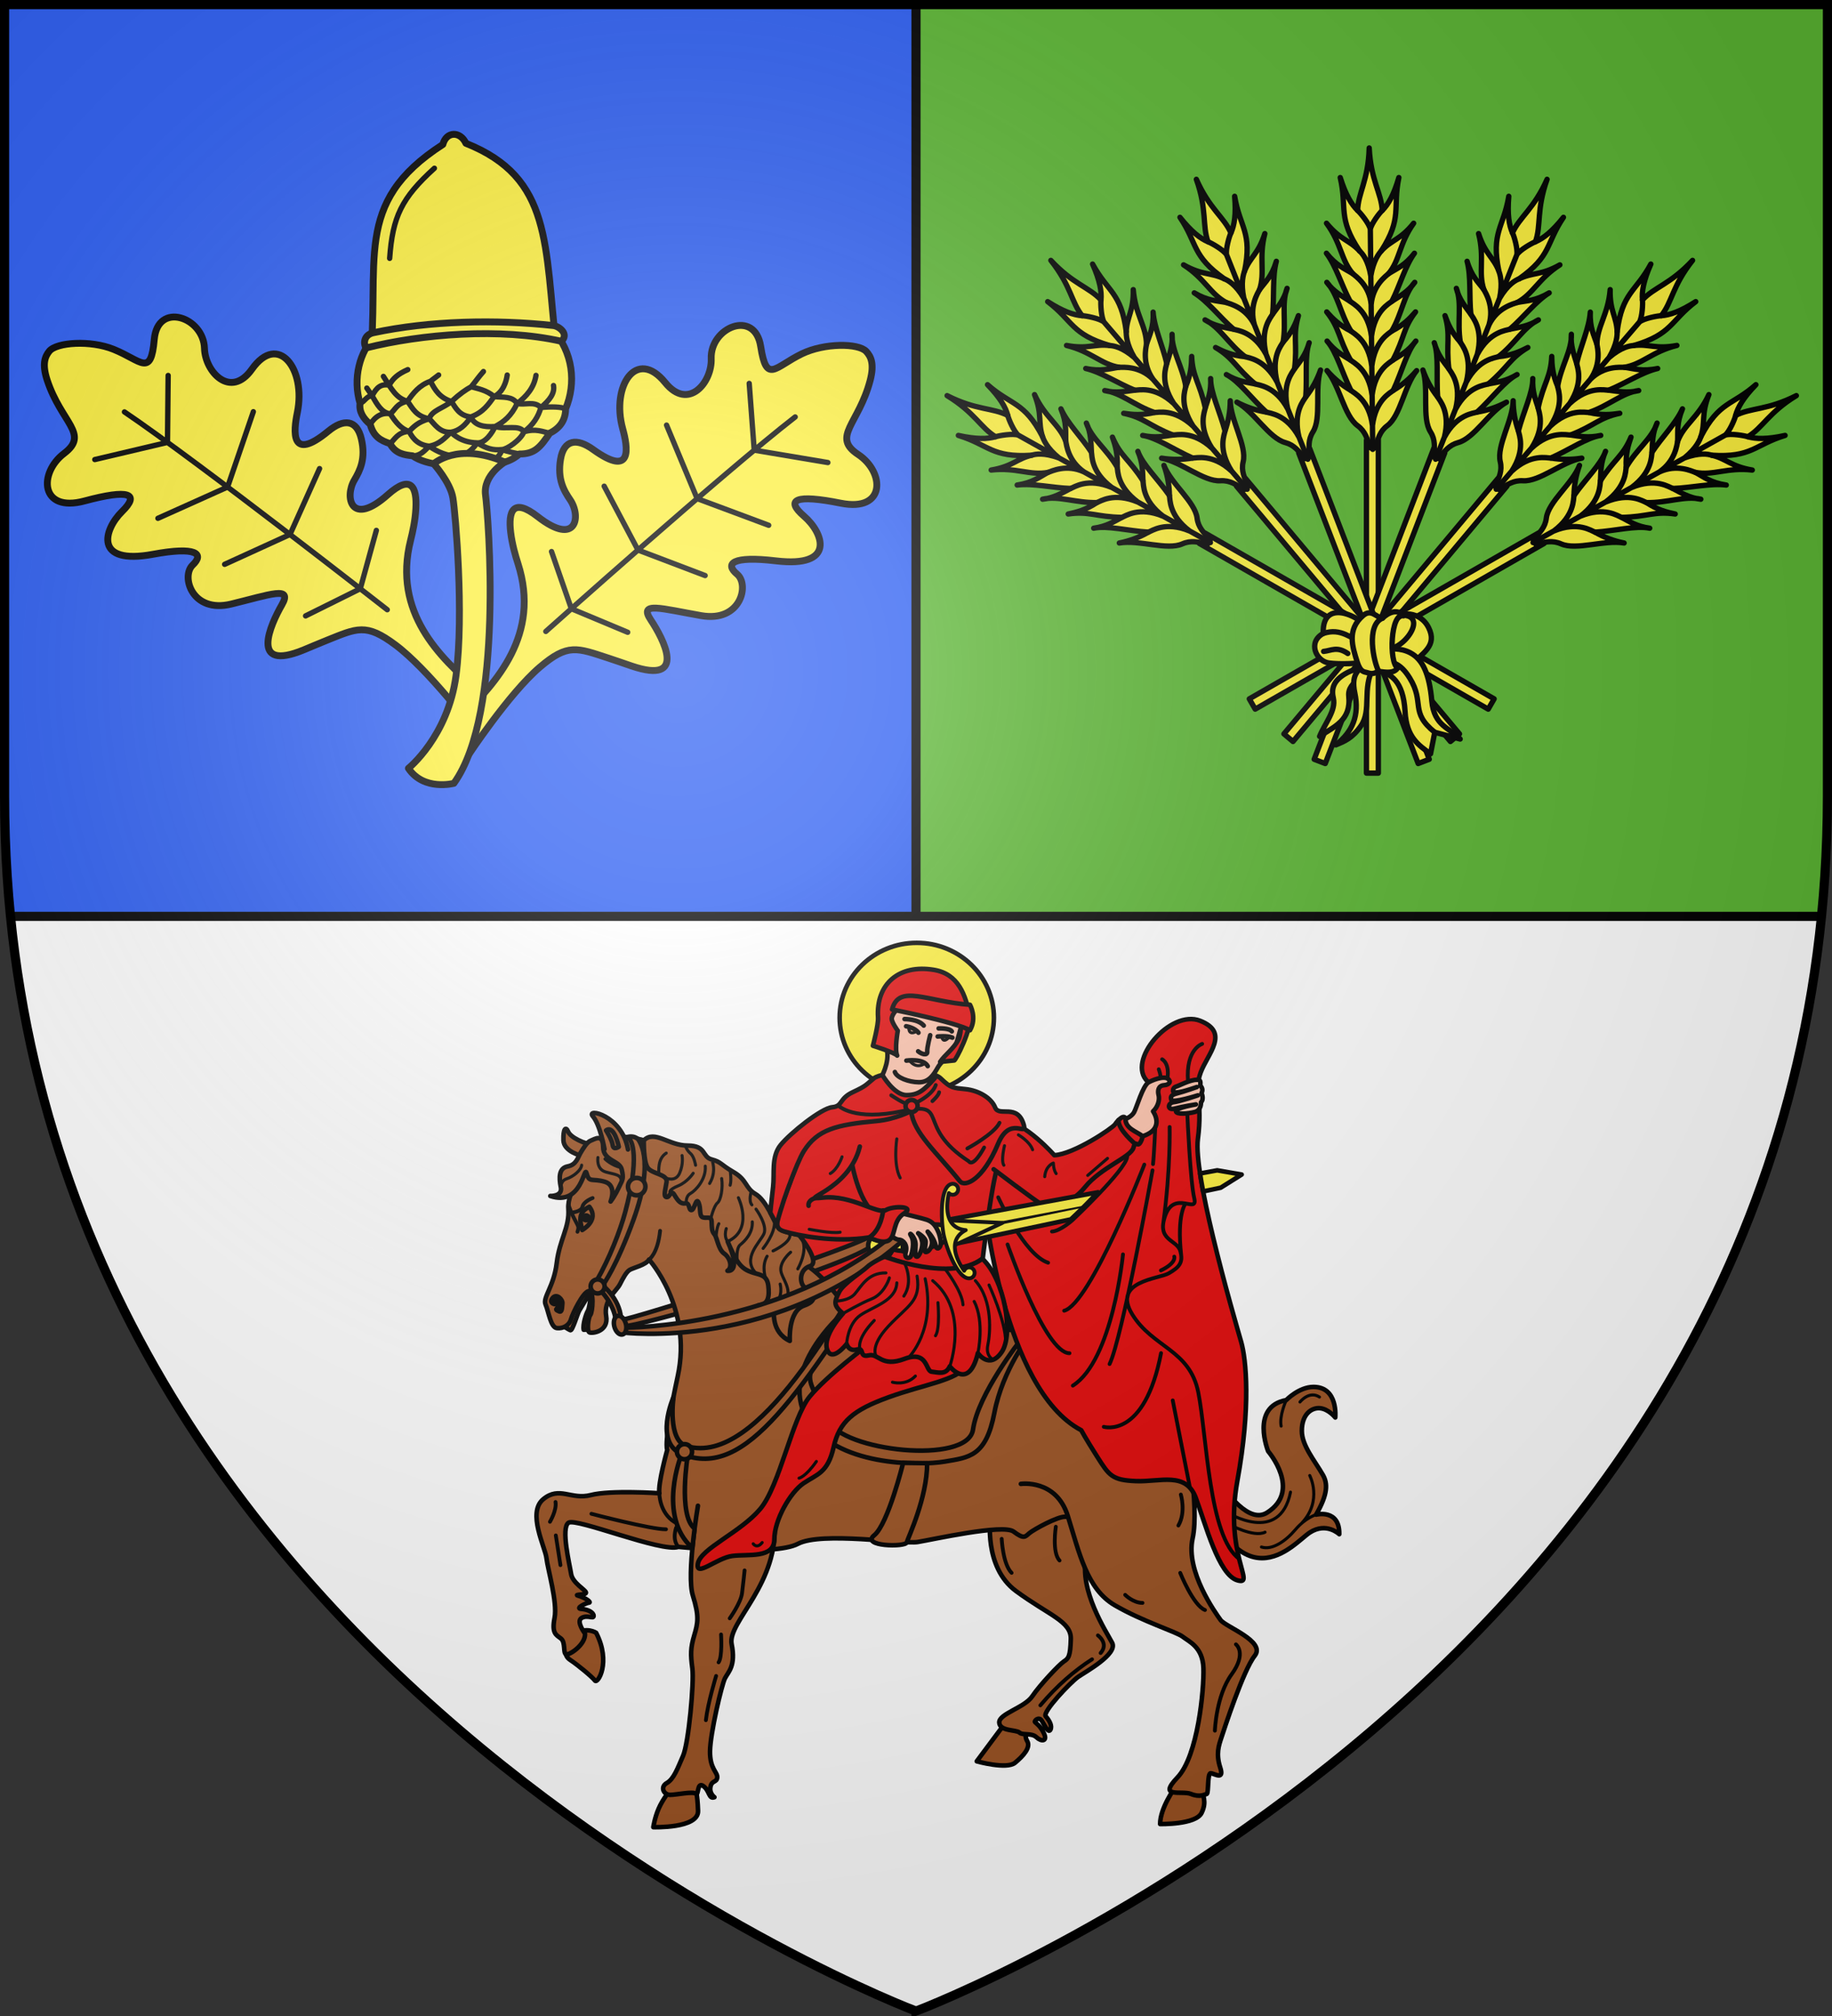
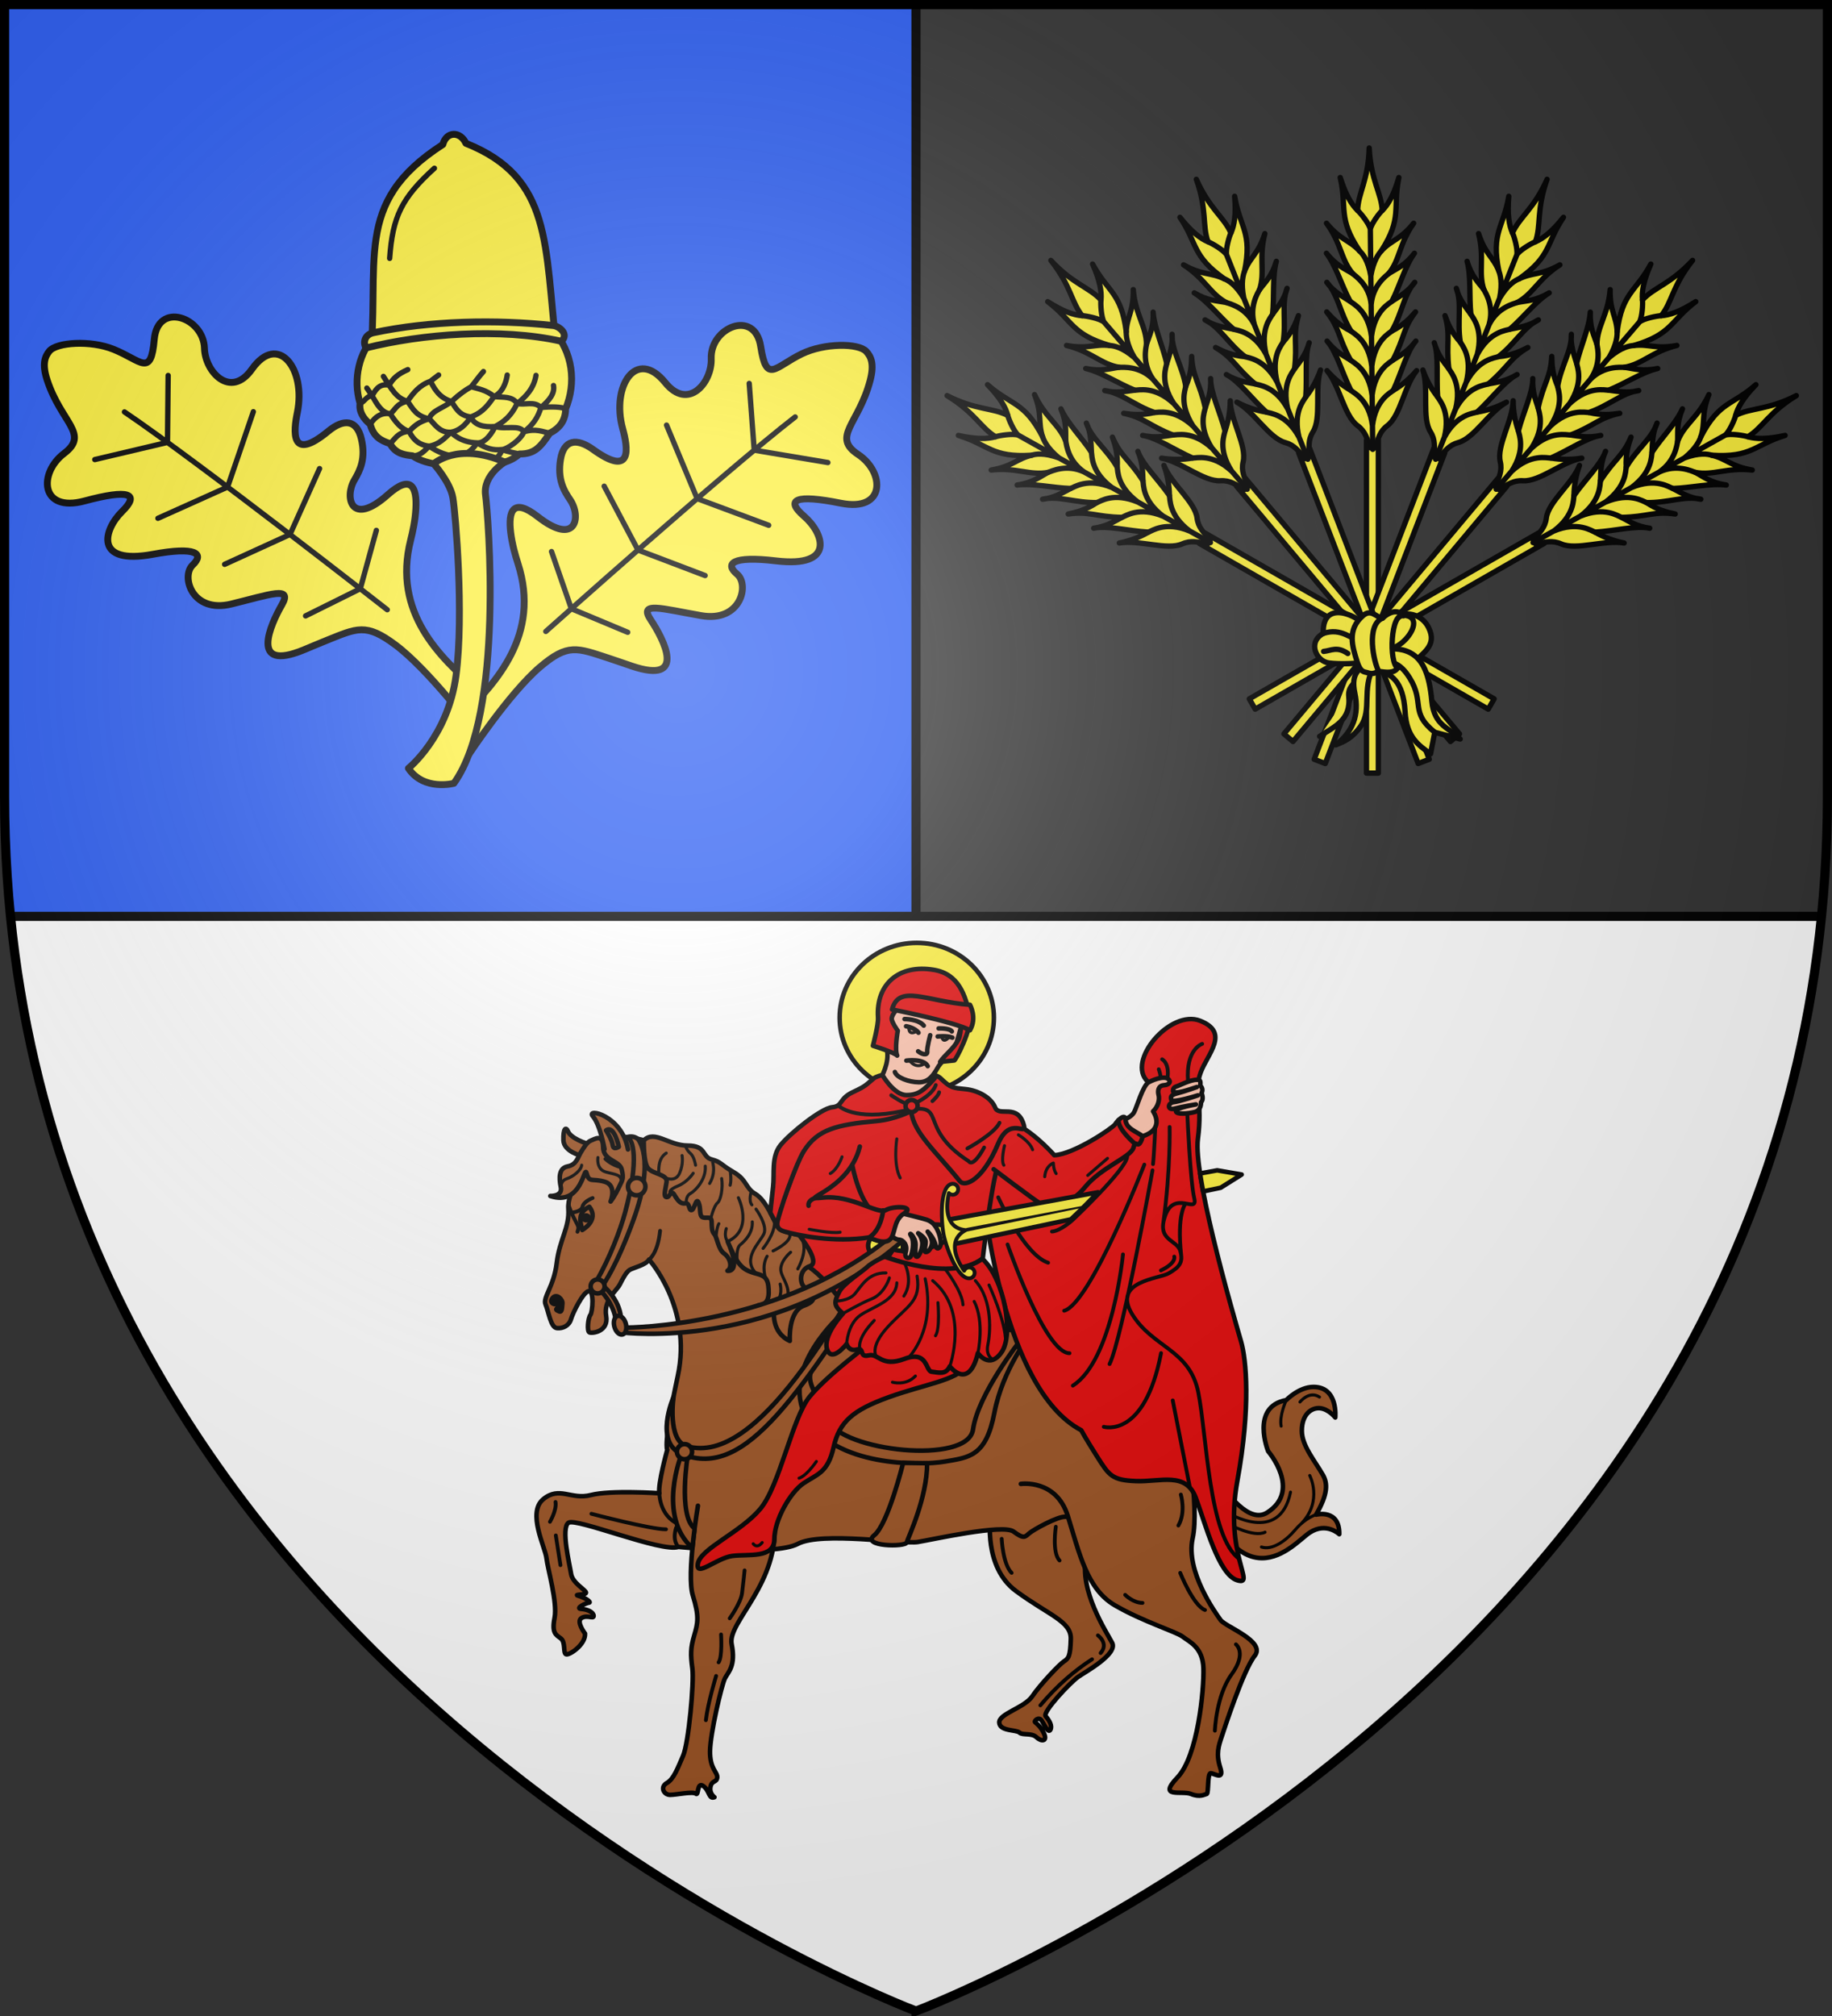
<svg xmlns="http://www.w3.org/2000/svg" xmlns:xlink="http://www.w3.org/1999/xlink" width="600" height="660">
  <rect width="100%" height="100%" fill="#333333" stroke="none" />
  <radialGradient id="e" cx="221.445" cy="226.331" r="300" gradientTransform="matrix(1.353 0 0 1.349 -77.629 -85.747)" gradientUnits="userSpaceOnUse">
    <stop offset="0" stop-color="#fff" stop-opacity=".314" />
    <stop offset=".19" stop-color="#fff" stop-opacity=".251" />
    <stop offset=".6" stop-color="#6b6b6b" stop-opacity=".125" />
    <stop offset="1" stop-opacity=".125" />
  </radialGradient>
  <path fill="#fff" fill-rule="evenodd" d="M3.438 300C29.008 556.446 300 658.5 300 658.5v-.053S570.894 556.401 596.553 300z" />
  <path fill="#2b5df2" d="M300 1.5V300H3.438A395 395 0 0 1 1.5 260.746V1.5z" />
-   <path fill="#5ab532" d="M300 1.5V300h296.563a395 395 0 0 0 1.937-39.254V1.5z" />
  <g transform="translate(.055)">
    <g id="b" stroke="#000" stroke-linecap="round" stroke-linejoin="round" stroke-width="2.463">
      <path d="M2.736-387.917v-153.531l-5.471-.096v153.627z" style="fill:#fcef3c;fill-rule:evenodd;stroke:#000;stroke-width:2.463;stroke-linecap:round;stroke-linejoin:round" transform="matrix(-.711 0 0 .71 449.421 528.524)" />
      <path d="M-1.256-537.92c-1.412-4.328-2.13-7.592-5.62-10.205-6.085-4.555-7.756-18.238-13.5-25.375 3.124 3.678 6.717 6.721 10.79 9.12-3.96-8.437-6.246-17.937-10.426-22.757 3.51 4.692 7.052 6.54 10.59 8.777-5.433-10.299-4.63-14.64-10.446-22.216 2.655 3.059 5.539 6.091 10.953 8.836-4.837-8.27-5.539-16.879-10.59-22.472 2.887 4.192 7.073 6.5 10.518 8.732-3.78-7.429-6.059-16.234-10.373-22.156 4.403 5.739 8.062 6.974 11.924 9.436-5.352-6.416-4.825-13.765-11.566-23.264 6.218 7.782 10.22 7.596 14.958 12.824-9.913-15.445-5.199-19.522-8.141-33.887 2.343 8.1 4.943 12.49 7.66 15.167.355-8.008 5.247-13.82 6-28.809.4 14.99 5.156 20.8 5.323 28.809 2.78-2.677 5.483-7.067 8.017-15.167-3.28 14.365 1.339 18.442-8.938 33.887 4.86-5.228 8.859-5.042 15.26-12.824-6.964 9.499-6.61 16.848-12.113 23.264 3.92-2.462 7.608-3.697 12.146-9.436-4.453 5.922-6.94 14.727-10.894 22.156 3.497-2.231 7.738-4.54 10.723-8.732-5.182 5.593-6.087 14.202-11.118 22.472 5.48-2.745 8.434-5.777 11.16-8.836C15.05-593 15.75-588.66 10.075-578.36c3.591-2.238 7.177-4.085 10.797-8.777-4.294 4.82-6.804 14.32-10.96 22.756 4.128-2.398 7.793-5.441 11.002-9.12-5.91 7.138-7.902 20.821-14.094 25.376-3.552 2.614-4.347 5.877-5.86 10.204z" style="fill:#fcef3c;fill-rule:evenodd;stroke:#000;stroke-width:2.463;stroke-linecap:round;stroke-linejoin:round" transform="matrix(-.711 0 0 .71 449.421 528.524)" />
      <path fill="none" d="M-.018-548.135c-1.492-12.01-8.314-15.125-9.568-16.246m9.732 2.266c-1.492-12.01-8.314-15.125-9.568-16.245m9.706 2.865c-1.493-12.01-7.945-15.125-9.199-16.245m9.346 2.505c-1.493-12.01-8.164-15.125-9.418-16.245m9.559 1.574c-.75-8.913-6.754-13.174-8.008-14.294m8.173 1.096c-1.203-7.3-3.819-10.416-4.78-11.536m4.999-10.026c-.46-2.592-4.227-7.574-5.48-8.694m4.506 99.225c1.492-12.01 8.674-15.125 9.928-16.246m-9.764 2.266c1.493-12.01 8.675-15.125 9.929-16.246m-9.791 2.866c1.492-12.01 8.343-15.125 9.597-16.245m-9.45 2.505c1.492-12.01 8.591-15.125 9.845-16.245m-9.704 1.574c.75-8.913 7.199-13.174 8.453-14.294m-8.288 1.096c1.204-7.3 3.887-10.416 5.14-11.536M.956-638.666c.46-2.592 4.588-7.574 5.842-8.694M-.149-537.2.956-638.667" transform="matrix(-.711 0 0 .71 449.421 528.524)" />
    </g>
    <use xlink:href="#a" width="100%" height="100%" stroke-width="2.631" transform="matrix(-1 0 0 1 898.391 0)" />
    <g id="a" stroke-width="2.631" transform="matrix(-.711 0 0 .71 449.421 528.524)">
      <use xlink:href="#b" width="100%" height="100%" transform="matrix(-1.312 -.505 -.505 1.314 693.819 -498.938)" />
      <use xlink:href="#b" width="100%" height="100%" transform="matrix(-1.077 -.902 -.904 1.08 674.798 -272.222)" />
      <use xlink:href="#b" width="100%" height="100%" transform="matrix(-.7 -1.219 -1.221 .701 568.919 -49.365)" />
    </g>
    <g stroke="#000" stroke-linecap="round" stroke-linejoin="round" stroke-width="2.631">
      <path fill="#fcef3c" d="M465.252 222.764c-4.79-12.335-28.284-23.97-27.438-4.677-7.858 4.24-3.514 13.7 2.788 14.54 5.168.688 15.009.427 18.726-.797l20.717 2.59c6.845-6.836 13.997-10.255 9.562-19.205-2.549-5.143-7.345-6.687-10.16-6.688-6.842-.003-9.591 9.202-14.195 14.237z" transform="matrix(.666 0 0 .665 141.745 62.353)" />
      <path fill="none" d="M437.814 218.087c9.029-3.006 13.499 2.825 20.12 4.581" transform="matrix(.666 0 0 .665 141.745 62.353)" />
      <g fill="#e20909" stroke-width="2.463">
        <g stroke-width="3.079">
          <path fill="#fcef3c" d="M323.81 543.726c5.262 1.998 13.077 5.028 14.101 23.423.837 15.014 7.964 19.456 14.663 24.354l2.437-12.432 14.626 3.9c-5.807-6.465-14.997-7.258-16.332-21.938-1.41-15.503-5.15-23.969-12.432-27.789-5.682-2.98-11.632-2.325-17.063-1.95" transform="matrix(.569 0 0 .568 267.846 -89.179)" />
          <path fill="none" d="M355.011 579.071c-14.565-11.692-5.616-16.973-14.382-31.201-5.867-9.524-10.633-9.288-17.307-10.482m13.64-25.77c15.38.756-3.177 24.316-11.875 18.22" transform="matrix(.569 0 0 .568 267.846 -89.179)" />
        </g>
        <g fill="#fcef3c" stroke-width="3.079">
-           <path d="M268.725 581.448c8.21-5.65 18.244-9.061 16.782-23.173-.922-8.909 11.276-11.989 17.016-16.918l-3.73-4.429c-7.585 6.657-9.295 5.237-13.985 7.692-8.87 4.644-9.291 9.953-8.158 14.918 1.593 6.978-5.001 14.579-7.925 21.91" transform="matrix(.569 0 0 .568 279.227 -89.179)" />
+           <path d="M268.725 581.448c8.21-5.65 18.244-9.061 16.782-23.173-.922-8.909 11.276-11.989 17.016-16.918l-3.73-4.429" transform="matrix(.569 0 0 .568 279.227 -89.179)" />
          <path d="M299.726 541.59c-6.727 12.285-.898 24.645-7.226 33.798-4.91 7.102-9.457 8.896-14.451 10.955 9.733-7.628 13.644-17.109 10.955-29.835-2.6-12.307 3.346-12.997 5.827-18.181" transform="matrix(.569 0 0 .568 279.227 -89.179)" />
        </g>
        <path fill="#fcef3c" d="M-4.37-461.05c3.834-3.301 5.979.79 8.967 1.187 2.488-2.485 6.902-4.636 9.643-1.09-5.95-1.756-6.77 21.606-2.655 24.033-1.734 2.627-5.26 2.028-8.702 1.582-1.415.411-2.415 1.544-5.01.66-1.657-.565-3.37.035-5.011-5.275-2.089-6.758-4.765-14.609 2.769-21.097" transform="matrix(.711 0 0 .71 449.458 528.89)" />
        <path fill="none" d="M-22.528-444.552c3.456-.33 6.191-2.486 11.146.975m15.98-16.286c-7.715 3.106-4.056 20.377-1.715 24.525" transform="matrix(.711 0 0 .71 449.458 528.89)" />
      </g>
    </g>
  </g>
  <g fill="#fcef3c" stroke="#000" stroke-linecap="round" stroke-linejoin="round" transform="translate(.75 -2)">
    <use xlink:href="#d" width="100%" height="100%" stroke-width="2.25" transform="scale(-1 1)rotate(3.73 135.1 -4464.21)" />
    <g id="d" fill="#fcef3c" stroke-width="2.163">
      <path stroke-width="2.25" d="M198.593 217.482c2.333.763 4.702 1.598 7.486 2.545 18.579 6.319 10.34-9.034 6.29-15.11-4.05-6.077 3.482-3.656 16.516-1.37s15.892-10.137 11.773-13.568c-4.12-3.432-1.621-6.058 12.722-4.361 19.723 2.333 15.577-9.129 9.227-14.608-6.351-5.48-2.799-7.241 12.015-4.273s14.461-10.146 5.666-15.964c-8.795-5.82.252-9.984 3.967-24.294 1.393-5.366.242-7.777-1.305-9.43-2.577-2.752-13.69-2.787-21.07.781-8.906 4.307-11.57 10.003-13.489-2.393-1.919-12.395-16.6-6.24-16.212 3.999.295 7.757-7.482 17.166-15.048 7.839-9.41-11.602-17.783 1.079-13.94 15.09 1.629 5.939 3.5 16.292-9.712 6.776-5.298-3.816-9.566-3.252-10.643 3.213-1.091 6.544 1.099 10.275 3.155 13.29 3.64 5.334 2.152 15.475-10.639 5.487-8.165-6.377-9.678-1.662-8.847 5.175.468 3.848 1.515 7.51 2.385 10.198 7.498 23.316-7.17 38.922-18.33 50.082l1.876 12.948s13.42-20.406 23.607-29.112c9.196-7.86 12.158-6.336 22.55-2.94z" />
      <path fill="none" stroke-width="1.75" d="m270.386 153.43-24.12-4.055-1.641-21.854m6.382 46.446-23.432-8.735-10.022-24.059m12.632 49.252-21.998-8.362-11.063-20.893m7.708 47.826-18.46-7.714-6.49-18.717m-1.873 26.156s58.13-51.948 81.673-70.216" />
    </g>
    <g stroke-width="2.25">
      <path d="M181.512 116.327c-3.975-34.162-1.24-56.068-29.674-67.416-1.844-4.003-6.404-3.965-7.553.389-30.13 19.434-20.17 38.08-23.979 73.336z" />
      <path d="m180.016 109.563-57.754 2.179c-5.354 5.49-7.504 14.23-5.093 22.313-.37 2.645.996 4.936 3.338 6.854 1.067 4.075 3.473 5.342 6.479 6.318 1.808 3.387 4.844 3.714 7.402 3.996 2.227 1.581 5.66 2.57 9.62 3.02 4.425 1.06 9.615.98 14.628-.5 4.379.503 8.07-.743 10.735-3.12 5.011.044 6.845-2.237 9.931-6.818 3.22-1.582 5.183-4.146 5.203-7.977 3.463-8.345 2.55-18.446-4.489-26.265" />
      <path d="M183.083 113.728c2.652-2.339-.72-4.939-2.622-5.148-18.742-2.059-40.468-1.597-58.924 2.353-2.874.615-3.458 3.223-2.398 4.983 18.034-4.556 44.006-6.71 63.944-2.188" />
    </g>
    <path stroke-width="1.75" d="M141.519 57.08c-10.782 9.789-13.69 15.894-14.65 29.502M184.505 135.828c-1.501-.646-4.549-.736-8.117-.414-2.119-2.26-5.404-.67-7.757-1.338-1.699-2.407-4.338-1.925-7.567-2.226-2.425-2.19-5.553-2.653-7.49-3.23m-13.334-1.8c1.524 2.967 3.059 5.392 6.866 6.624 1.348 2.003 2.51 4.638 6.349 5.055 1.172 2.666 4.086 3.419 7.932 3.141 3.535 1.077 7.878-.735 9.46 1.72 4.005-1.19 6.266.068 8.455.445m-59.909-14.76c.512.813 1.263 1.739 1.738 2.56 1.633 2.815 3.144 5.568 5.93 5.867 1.895 2.943 3.612 4.955 6.155 5.755.706 1.174 2.1 4.367 6.594 4.839 2.526 1.773 6.527 3.593 8.887 2.942 3.264 1.36 5.546 3.496 9.057 2.896m22.774-25.692c.474 2.536-1.294 4.84-4.14 7.202-.8 2.917-2.515 5.728-5.542 7.947-1.122 2.78-5.613 5.73-7.154 5.808-.617 2.191-3.664 5.19-6.64 4.683m17.738-28.964c-.623 4.09-3.198 6.944-6.16 9.188-1.924 4.1-4.399 6.087-7.243 7.565-.752 1.774-3.226 5.635-5.894 5.332-1.944 3.083-5.038 4.727-6.796 4.035-1.19 2.037-2.974 3.018-5.238 2.92m21.91-29.146c-.289 2.004-1.249 5.511-4.305 7.068-1.864 2.532-3.509 5.122-7.61 6.649-1.76 2.734-3.877 4.566-6.52 4.996-1.967 1.883-3.736 3.957-7.124 4.571-1.472 1.377-2.808 3.208-5.422 3.157m-1.581-28.216c-3.333 1.472-4.936 2.962-6.063 5.08-2.642-.463-4.114.604-5.613 3.518-1.848-.033-2.318 1.811-3.962 2.45m25.736-9.288c-.88.732-1.808 1.321-2.665 2.054-3.615 1.254-5.68 3.876-7.523 6.534-3.712.794-3.94 2.79-5.656 4.117-2.51-.476-4.852.667-6.554 3.437m37.071-17.282c-1.438 1.597-2.67 3.373-4.004 4.993-1.774.966-3.71 2.286-6.468 4.825-2.631 2.143-6.578 2.987-7.26 5.672-3.726.996-5.208 2.709-6.63 4.11-3.759.237-4.661 2.675-6.23 4m-2.166-22.001c2.601 4.02 4.155 7.162 7.897 8.129 1.758 2.493 2.804 4.889 7.129 5.762 1.682 1.614 3.329 4.628 7.089 4.378.594.526 3.21 3.374 8.557 3.478 2.948 1.776 5.048 2.516 8.2 2.196 1.64.717 5.12 1.31 5.679 1.454" />
    <path stroke-width="2.25" d="M164.577 153.284s-7.181 4.276-6.313 10.748 6.232 71.513-10.364 94.416c0 0-9.853 2.606-14.893-4.918 0 0 12.965-10.372 15.606-30.43 2.642-20.057-.177-52.936-1.029-58.083-.852-5.148-6.3-11.186-6.3-11.186-.124.176 7.595-7.313 23.293-.547" />
  </g>
  <g stroke-width="2.834">
    <g stroke="#000" stroke-linecap="round" stroke-linejoin="round" stroke-width="7.123" transform="matrix(.21 0 0 .21 153.864 294.48)">
      <path fill="#e20909" d="m602.177 378.441-123.596 127.81 16.447 64.203 34.483 58.897 162.824-45.614-58.273-96.237z" />
      <g fill="#9d5324">
-         <path d="M1099.825 1384.425s-23.37 32.066-23.189 56.885c0 0 55.617 1.268 64.675-17.392s.18-27.355 2.717-33.152-44.203-6.34-44.203-6.34m-266.664-98.047-42.53 57.132s46.63 13.067 59.695 2.306 24.852-24.083 18.96-33.818c-5.893-9.736 1.28-18.19 1.28-18.19zM312.5 1388.41s-11.594 14.13-17.934 28.804-8.334 28.986-8.334 28.986 70.653 2.355 69.747-25.362c-.906-27.718-4.166-34.059-4.166-34.059zM152.44 1166.989s-7.942 10.504 4.099 18.446 34.587 26.645 38.686 32.281 25.62-28.181 1.793-74.554c0 0-14.86-9.735-32.537 1.537-17.678 11.273-12.041 22.29-12.041 22.29zM137.731 659.662s16.033 10.797 19.235 11.822 10.96-26.246 14.034-31.113 18.97-31.617 18.97-31.617l-12.552-.665zm39.903 11.068 13.875-.512 5.124-53.546-6.663-7.918s-2.944 27.774-5.762 32.385-8.24 21.521-6.574 29.591M238.906 654.59c5.901 2.529 370.84-113.252 390.012-132.668l2.305 14.603c-35.64 35.964-379.369 132.587-389.627 128.313z" />
        <path d="M812.12 962.93s-11.39 77.472 39.696 115.153c51.088 37.681 86.233 47.102 85.508 74.638-.724 27.536-3.623 30.435-10.87 35.145s-37.319 36.595-49.275 54.348c-11.957 17.754-52.174 27.174-51.45 40.943s26.45 10.87 31.522 15.58c5.073 4.71 18.84 0 26.45 7.246s17.391 6.522 11.956-5.435-12.319-16.304-14.13-18.116 5.797-9.42 10.507-2.174 10.145 19.928 13.406 14.13-1.45-14.492-7.247-21.014 39.131-53.624 50.725-61.595 61.957-35.507 52.9-52.898-52.175-82.247-40.218-134.06S938.049 918.3 938.049 918.3zM1104.93 787.804s84.271 202.44 138.624 167.965 1.553-95.562 1.553-95.562-28.15-69.374 28.205-79.823c0 0 19.749-20.496 42.529-20.496 38.778 0 33.929 47.622 33.929 47.622s-10.432-13.271-23.95-14.47c-12.526-1.11-28.215 8.706-28.215 35.296 0 22.896 19.612 45.733 32.993 68.942 7.2 12.985 8.175 28.894-10.778 61.722 0 0 36.884-9.53 36.18 30.44 0 0-20.117-19.37-46.022-2.51-25.906 16.86-109.949 125.284-186.035-107.755" />
      </g>
      <path fill="none" stroke-width="4.749" d="M1273.312 780.384s-11.252 24.768-7.932 40.566m29.34-37.6s14.4-18.3 30.41-7.72M1319.82 959s-16.533 4.823-32.161 23.269-36.637 32.537-53.033 27.157m75.322-111.447s20.496 38.943-12.297 74.042m-116.827-16.653s82.24 51.752 99.149-31.513m-95.819 50.216s38.174 21.008 56.108 12.297" />
      <g fill="#9d5324">
        <path d="M181.902 421.192s-30.232 31.769-28.182 60.976c2.05 29.206-13.774 47.646-18.16 84.542s-22.18 53.58-17.37 64.66 7.86 35.774 17.596 36.798 19.215-4.099 22.033-13.834 18.446-41.76 27.413-43.81 6.405 32.537 2.819 37.148-5.637 25.108-1.538 27.158 30.488-1.025 26.133-25.62 16.14-38.943 21.264-48.935 9.992-19.47 15.372-22.801 25.62-7.686 30.232-16.14c0 0 67.893 75.066 44.835 181.645s-16.397 115.033-16.397 115.033-14.86 53.29-12.298 67.637c0 0-76.087-5.176-106.885 2.796s-48.913-14.493-74.275 6.521 3.26 75 5.072 91.668 17.391 68.84 12.681 93.116 2.174 26.45 9.783 32.247 3.26 22.463 7.971 24.637c4.71 2.174 30.797-14.855 29.71-32.246 0 0-14.492-18.84-5.434-24.276s18.84 2.174 18.84-3.26-8.695-10.146-19.203-10.87c-10.507-.725 7.609-9.42 11.957-9.783s-5.435-7.609-15.942-10.507 12.681-.725 11.232-5.435c-1.45-4.71-21.015-14.855-23.189-28.986s-16.304-71.74-3.985-79.71 145.29 46.74 171.378 37.681c0 0 149.276 14.855 186.233-4.71s164.493.725 186.957-2.899 133.07-28.587 149.466-16.29 17.934 8.199 24.595 2.562 44.579-26.644 56.364-25.62 202.911-21.522 192.766-88.189 1.45-213.177-247.827-195.786c-339.602 23.693-253.06-55.198-364.133-117.983-65.061-36.777-169.204-147.103-169.204-147.103l-69.928-38.043s-61.957-18.841-90.58 13.768z" />
        <path d="M579.713 646.559s-97.826 85.508-54.348 161.595 176.813 74.638 215.219 68.116 64.493-7.97 77.537-76.087 55.797-121.873 55.797-121.873-22.464-17.983-56.522.858c-34.058 18.84-200.001-30.435-200.001-30.435s-23.913-31.884-37.681-2.174zM859.425 911.053s55.073-7.971 73.189 50 29.71 113.77 73.189 139.132 96.367 41.44 106.103 49.126 31.256 15.885 32.281 49.19-8.71 136.811-40.48 170.117c-31.768 33.306 6.806 19.974 20.937 25.771s21.377.725 24.638 0c3.26-.724.724-32.246 6.16-32.246s21.739 11.956 14.854-9.058-2.173-34.42 1.812-46.377 34.08-105.132 52.013-127.678c17.934-22.545-45.603-45.09-53.29-55.851s-54.826-75.835-43.553-127.075-12.074-171.536-12.074-171.536" />
      </g>
      <path fill="none" d="M858.772 687.236s-66.014 83.237-73.985 139.034-205 33.634-226.088-14.493c-21.089-48.127-36.643-60.847-23.081-83.155s40.83-77.715 66.917-79.89" />
      <g fill="#9d5324">
        <path d="M174.472 399.671s-27.926-6.405-28.438-24.339 3.587-22.29 7.43-13.322 24.339 18.702 42.529 21.777zM355.8 945.111s-18.117 107.247-7.972 139.856 7.971 42.754 2.174 62.32c-5.797 19.565-5.797 29.71-2.899 51.449 2.899 21.74-5.797 116.305-14.492 136.232-8.696 19.928-14.493 36.233-25.363 42.392s-4.71 18.478 5.073 18.478 35.507-5.797 40.217-1.811 1.45-19.203 11.594-11.957c10.145 7.247 8.334 21.015 17.392 17.392 0 0-8.334-5.798-6.16-16.305s9.783-6.16 10.508-14.493-11.595-13.043-11.232-40.942 18.116-103.261 23.188-113.406c5.073-10.145 17.391-19.203 10.507-53.624s75.37-94.39 66.659-193.283" />
        <path d="M125.538 462.184s19.471 1.025 16.397-13.835-3.075-29.719 10.76-32.28c13.835-2.563 15.884-14.348 19.984-21.01s9.735-16.908 16.14-19.214 18.791-11.534 19.153 10.205c.363 21.74 25.725 20.653 28.986 34.783s1.087 16.304-2.536 23.913-7.971 17.03-14.855 26.087c0 0 10.507-25-9.058-30.797-19.566-5.797-24.276 2.174-28.261-13.044s-6.897 52.267-56.71 35.192zm145.84-86.641s-.724 32.971 6.16 42.754c6.884 9.782 31.16 9.782 29.348 22.101s-5.435 22.827 0 23.551 6.522-13.043 12.319-3.26 9.782 14.13 17.029 13.043 4.71 10.507 9.42 10.507 7.246-21.014 11.232-11.594.362 20.652 6.522 22.826 13.406-2.898 13.768 6.884 0 14.493 4.348 19.566 5.797 23.55 15.217 30.072 13.406 21.74 5.073 26.812c0 0 22.826 4.71.362-45.652 0 0 7.971 19.927 15.218 30.797s14.493 14.855 25.362 18.116c10.87 3.26 21.015 3.985 22.826 20.29 1.812 16.304.363 29.348-15.942 30.435 0 0 17.754 6.16 24.638-.725 0 0 6.16 3.986.362 9.058 0 0-5.282 33.193 24.437 47.028 0 0-3.075-46.372 22.29-55.083s12.332-23.104 2.55-27.452c-9.784-4.348-11.595-28.261 6.521-34.058s-16.935-48.543-16.935-48.543-28.741-4.324-33.846-13.167c-5.106-8.842-17.894-41.368-34.126-50.74-16.232-9.37-12.757-21.767-34.074-34.074s-18.837-15.666-34.32-19.815-7.714-21.606-37.424-21.606-51.5-24.906-68.335-8.071z" />
        <path d="M210.084 389.167s-6.662-37.917-18.19-51.24 45.347-2.306 54.826 51.753" />
      </g>
      <g fill="none">
        <path d="M212.518 359.96s9.223 14.22 10.376 22.93 9.479 2.562 9.479 2.562-7.045-34.715-19.855-25.492" />
        <path stroke-width="4.749" d="M294.295 427.918c1.233-4.337-2.277-23.35 12.095-32.588m-.94 38.67s15.248 7.508 21.75-7.39 3.82-27.5 3.82-27.5m-18.84 57.11s-2.127-3.651 12.77-9.828c14.898-6.177 23.45-19.632 23.45-19.632m-12.332-43.27s2.115 7.47 8.008 12.338 8.054 18.422 8.054 18.422m-14.394 59.445s-1.72-10.927 6.417-15.451 24.722-22.349 23.067-42.584m10.187-10.367S385.67 423.4 374 442.69m32.31-18.41s1.96 13.591-.29 21.136M383.997 526.7s.812-15.317 4.423-21.28m-12.679-7.958s5.013-20.065 10.493-24.455 8.784-23.84 6.566-38.007m26.06 29.89s24.258 49.422-16.684 68.262c0 0-6.459-6.601-2.176-20.082m16.951 50.207s-2.037-19.507 4.819-24.997 19.875-18.184 18.8-35.75m5.8-19.86s18.36 25.071 12.328 38.526-35.226 38.565-11.816 62.036m-7.71-128.746s-5.082 14.874.788 21.564m21.563 114.834s-7.147-18.713 2.137-34.764m36.67-6.23s-19.444 16.055-14.576 31.94c4.868 15.883 25.686 37.51-8.934 56.8m7.19-39.11s5.949 20.527-9.732 32.546M457.45 543.96s19.941-24.451 17.59-43.25m-2.09 47.14s26.183-12.039 26.41-24.257m12.15 52.247s14.468-24.499 8.063-42.945M199.81 402.22s-3.07 18.25 12.329 22.598 23.683 3.494 24.251 14.972m-94.167 12.55s-2.215-13.313 8.488-16.794 23.022-13.445 23.747-21.416m36.366-9.66s9.669 9.981 25.057 13.444" />
        <path stroke-width="5.936" d="M158.486 488.058s15.217-.754 17.225-9.17c2.007-8.417 15.859-13.518 15.859-13.518m-37.72 9.399s1.407 7.399 8.58 21.746 8.161 12.739 5.49 21.485m661.61 478.68s1.77 39.552 15.47 53.05m68.95-71.87s-6.3 40.122 5.82 52.6m59.81 116.78s17.578 12.394 4.22 27.472m-13.36 9.768c-27.642 17.762-54.598 41-80.61 71.79m132.28-172.23s12.396 12.579 27.03 12.55m58.82-46.81s20.217 50.704 38.62 57.87m48.25 53.54s17.555 13.32-6.75 46.81-26.06 87.78-26.06 87.78m-53.09-368.12s8.263 27.584-3.86 48.27m-720.93 234.53s-12.98 42.377-15.95 68.95m23.67-133.62s2.254 35.423-3.86 43.46m17.38-68.59s17.238-24.031 19.186-39.08c1.948-15.05 3.974-35.68 3.974-35.68m-294.4-54.53 7.24 46.33M125 970.14s10.805-18.006 8.69-30.89m55.95 18.39s93.894 24.659 116.34 24.17m-10.326-56.161s-.294 30.262 23.766 44.971m2.42 8.72s-6.983 18.67 3.524 29.902m-45.85-447.909s13.504-8.727 17.256-44.843" />
      </g>
      <path fill="#9d5324" d="M175.322 515.25s27.3-15.08 11.107-36.203c-18.237 8.696-14.491 22.491-11.107 36.202" />
      <path d="M131.305 630.645s-8.118-2.21-1.973-9.568 15.785 2.513 15.074 8.637-.174 14.51-5.128 12.388c-4.954-2.123-5.436-2.822-2.972-5.37s5.524-6.172 2.86-8.06-5.5 3.143-7.861 1.973" />
      <ellipse cx="181.429" cy="496.308" stroke="none" rx="7.77" ry="7.236" />
      <path fill="#e20909" d="M802.178 471.92s28.909 291.332 151.412 355.45c0 0 5.836 11.219 24.676 40.93 18.841 29.71 23.189 36.956 60.87 38.405 37.682 1.45 77.634-15.215 93.004 25.785s35.601 120.6 65.14 128.93-21.186-40.221-.172-155.44c21.015-115.217 13.843-188.644 5.797-216.667-4.385-15.275-26.314-90.052-44.104-164.583-14.847-62.203-26.811-124.235-23.287-151.361 7.746-59.63-6.502-74.624 4.416-103.84s45.762-62.007-.867-80.454-115.873 63.127-81.763 94.845-105.262 139.322-105.262 139.322L819.325 403.77z" />
      <path fill="none" stroke-width="5.936" d="M824.092 464.235s40.592 89.782 77.818 101.995m177.806-317.137s12.274 5.93 8.13 30.954m-13.384-15.374s3.58 9.235 2.424 13.585m-7.846 76.667s-1.772 42.52-3.506 57.556m25.92-57.81s1.708 64.305-9.832 149.44m-16.857-81.894s-47.4 262.234-66.998 302.002m20.923-170.989s-15.962 165.154-78.2 204.608m111.5-344.588s-84.506 217.366-125.048 227.835m171.72-84.367s3.765 9.74-20.83 21.524M838.68 537.75s58.449 169.718 96.599 169.568m53.443 114.736s63.589 19.374 89.338-114.904m18.218 73.746 26.88 136.223m-6.761-443.181s-14.14 15.367-6.932 80.77m9.622-218.644s4.604 104.087 10.753 129.707-30.744-13.323-45.091 26.645c-14.347 39.967 18.176 37.291 23.314 55.595s-1.996 25.373-17.678 34.587-89.305 12.045-57.206 64.18c32.099 52.134 89.568 54.65 102.96 121.675s16.369 225.476 63.705 259.357M1142.2 225.07s-25.891 8.013-22.096 58.287" />
      <path fill="#e20909" d="M620.293 695.11s-63.314 46.996-90.353 80.02-46.604 138.822-77.039 175.054-92.673 61.76-97.102 84.783 28.986-8.333 53.624-11.594 65.403 4.386 65.487-25.789 24.73-73.487 45.745-87.618 37.682-15.942 46.74-56.16 30.774-57.941 85.87-77.899c55.095-19.957 106.833-26.467 120.458-48.3s-153.43-32.497-153.43-32.497M592.846 392.498s6.66 59.95 31.256 90.182c24.595 30.231 15.757 71.125 15.757 71.125s105.797 47.101 160.145 5.797c0 0 10.145-88.407 19.566-129.711s11.594-86.957 11.594-86.957L688.41 320.47l-110.936 18.738z" />
      <ellipse cx="-653.648" cy="-587.109" fill="#fcef3c" rx="18.409" ry="52.075" transform="matrix(-.193 -.981 -.981 .194 0 0)" />
      <ellipse cx="-653.649" cy="-523.225" fill="#fcef3c" rx="18.187" ry="18.158" transform="matrix(-.193 -.981 -.981 .194 0 0)" />
      <path fill="none" d="M675.548 548.248s-.69-10.08.559-13.994c1.405-4.404 6.78-6.833 8.216-11.227 1.027-3.147 2.336-10.297 2.336-10.297m7.697 33.055s-.69-10.08.56-13.995c1.405-4.403 6.78-6.832 8.216-11.227 1.027-3.146 2.355-12.088 2.355-12.088m7.943 34s-.657-9.6.533-13.327c1.338-4.195 6.458-6.508 7.824-10.693.979-2.997 2.225-9.807 2.225-9.807" />
      <g fill="#9d5324">
        <path d="M641.304 540.767c-62.576 97.875-190.59 345.177-303.377 311.353-29.96-8.986-20.24-76.348-20.24-76.348s-31.17 70.99 13.323 88.901c100.341 40.393 183.33-93.902 338.966-334.28M675.854 878.252s-23.57 95.46-45.09 112.882 48.677 18.805 50.727 11.119 31.769-69.174 31.769-123.489z" />
        <path d="M347.18 1011.054c-55.797-50-17.106-145.653-17.106-145.653l10.145-1.087s-16.048 96.015 10.402 116.305c-1.282 9.714-2.412 20.226-3.44 30.435M244.845 370.41c10.023 2.005 19.562 35.045-2.463 116.886-7.739 28.755-24.527 72.327-44.596 107.087l10.398 5.88s20.766-28.462 46.99-100.674c35.356-97.356 6.58-126.617 6.58-126.617-5.637-4.169-11.273-3.9-16.91-2.562M204.127 609.755s20.304 19.855 23.634 46.244l8.007-3.779c-2.562-30.488-28.182-50.28-28.182-50.28zM662.103 521.026C487.887 667.572 244.132 667.407 244.132 667.407l-7.404 7.423s245.027 32.503 447.202-150.831" />
      </g>
      <path fill="#9d5324" d="M260.277 434.037c-7.489 0-13.56 6.072-13.56 13.56 0 7.49 6.071 13.561 13.56 13.561 7.49.001 13.563-6.07 13.563-13.56s-6.073-13.562-13.563-13.56m-27.87 214.983a5.9 5.9 0 0 0-1.846.185c-4.921 1.318-7.18 8.841-5.047 16.803 2.133 7.96 7.85 13.346 12.771 12.027 4.92-1.318 7.18-8.84 5.047-16.8-1.838-6.859-6.407-11.967-10.926-12.215m-33.061-56.692c-6.014 0-10.89 4.875-10.889 10.889 0 6.013 4.875 10.889 10.889 10.888s10.889-4.875 10.888-10.888c0-6.014-4.875-10.889-10.888-10.889M346.638 860.83c0 6.51-5.276 11.786-11.785 11.786s-11.785-5.277-11.785-11.786 5.276-11.785 11.785-11.785 11.785 5.277 11.785 11.785" />
      <path fill="#fec3ac" d="M652.796 519.829s8.996 10.227 16.397 10.504 13.782 8.798 10.702 19.305 6.16 10.689 7.971 6.34 6.34-21.92.544-31.159 7.065 1.087 6.884 13.768-1.993 17.573 1.811 18.297 10.145-15.036 8.334-23.913-6.16-12.68-6.16-12.68 11.714 6.706 11.714 13.409-3.42 15.757.203 15.938 8.736-5.616 9.641-13.406-6.756-18.429-6.756-18.429 10.017 9.393 12.372 21.53c1.531 7.89 7.22 4.362 8.024-1.755.567-4.312-1.23-12.948-3.132-17.831-5.435-13.95-11.957-18.117-18.66-20.472s-42.21-10.87-42.21-10.87-19.415 19.912-17.679 31.424" />
      <path fill="#e20909" d="M577.474 339.208s-45.091 11.785-71.224 83.521-36.892 88.645-15.884 94.794 78.397 17.934 132.711 9.223c0 0 21.009 11.786 31.257 4.1s5.124-30.232 23.058-41.505-16.397-12.297-28.695-5.124-53.802-24.083-97.868-19.471 40.539-9.894 57.448-79.58M817 420.53s62.792 47.673 74.26 54.45 43.21 4.27 68.19-26.56 71.497-46.7 75.596-61.559 6.149 4.1 12.81-12.297-23.57-17.422-24.595-30.232-13.322.513-16.91 6.149-64.05 46.628-94.793 48.166c0 0-43.505-49.908-80.394-55.713" />
      <ellipse cx="697.105" cy="184.237" fill="#fcef3c" rx="120.291" ry="116.667" />
      <path fill="#e20909" d="M468.648 488.099s1.734-18.23 4.296-39.75-3.074-47.14 11.786-65.587 63.537-57.389 80.446-58.926 10.248-13.322 32.281-23.57 19.984-11.273 32.794-21.521 88.133-15.372 104.017 0 18.959 14.86 38.942 16.91c19.984 2.049 39.967 13.321 46.116 28.693s35.408-7.513 44.835 27.67c4.806 17.934-21.777-15.372-40.223 28.694-23.604 56.386-51.609 68.467-59.695 58.414-36.91-45.893-72.161-75.143-75.97-109.329 0 0-23.949 12.835-53.923 15.56-63.547 5.7-92.316 13.522-113.349 46.882-6.292 9.98-14.531 31.153-19.489 44.057-7.666 19.956-15.366 41.632-22.931 69.954-3.34-6.024-6.852-11.886-9.933-18.152z" />
      <path fill="#fec3ac" d="M1022.65 342.21s9.24-3.443 13.225-10.327c3.986-6.884 13.684-41.933 22.875-46.963s29.917-12.406 32.86-1.43c0 0 .425 5.277-8.814 6.002s-10.326 8.514-8.515 15.58-.93 17.964-8.695 25.18c0 0 19.746 26.994-16.124 38.77-10.626-7.856-26.88-12.108-26.811-26.813M1133.883 281.032c3.882 0 6.571-.02 5.303 9.038 0 0 5.881 4.86 1.993 11.594 0 0 4.361 9.306-.819 14.486 0 0 .945 12.304-9.65 15.077s-29.073 4.28-29.436-1.155 31.164-10.626 31.164-10.626-20.86 3.235-33.519 6.627c-11.262 3.018-10.995-9.034-1.087-10.132 9.531-1.056 37.635-10.618 37.635-10.618s-39.265 12.43-41.258 7.176-.362-7.971 9.783-10.507c10.145-2.537 29.89-9.594 29.89-9.594-9.65 3.13-36.655 12.846-37.093 6.061-.182-2.821 1.224-5.89 5.21-6.977s21.102-10.45 31.884-10.45z" />
      <path fill="#e20909" d="M576.48 611.086c-8.771 17.044-9.308 21.585 5.514 34.412 0 0-31.991 34.032-24.745 55.771s30.435-8.333 30.435-8.333 3.374 12.191 15.999 8.632 2.7 12.877 18.422 9.122 19.371 19.214 55.881 5.44 32.613 19.138 42.32 20.03c9.706.893 21.998 5.718 28.264-8.36 0 0 29.4 38.835 43.83-20.63 0 0 17.783 26.273 37-1.435s4.774-112.918-29.974-145.698c-48.766 36.666-151.554-2.963-151.554-2.963-1.311-1.202-22.25 9.866-28.303 15.934-5.712 5.725-36.83 25.912-43.09 38.078" />
      <path fill="none" stroke-width="4.749" d="M665.93 373.2s-6.062 39.547 5.31 60.8m-90.72-32.85s-6.163 19.011-18.34 26.05m-32.81 86.91s35.126 7.086 48.17 4.55m278.05-151.74s17.559 10.042 22.16 23.19m18.89 42c1.479-17.264 13.48-21.27 13.48-21.27s.068 10.743 4.34 16.44m49.22 2.86 30.89-26.58M833.9 383.81s-5.872 23.438-1 30.41M513.48 902.09s10.05-1.617 27.03-26.05M442 1004.4s5.766 8.535 14-1.93M659.18 752.5s20.794 6.157 35.751-9.564m-107.246-50s1.487-31.038 21.301-44.751c19.815-13.714 55.81-22.28 56.984-50.595m-83.976 47.908s28.037-16.328 44.926-22.933 25.91-26.704 27.43-32.695m-83.886 36.199s20.148.046 29.916-11.109 20.442-33.45 48.62-32.81M809.78 601s25.958 55.812 25.949 89.17m-19.468 27.213s-12.056-5.184-8.338-22.844 8.271-68.906-19.463-100.299m-58.34 34.28s3.615 40.576-3.83 51.59m15.378-103.546s26.076 33.633 27.532 55.256m-91.115-64.76s14.54 28.054-1.155 51.24m115.47 88.87s10.866-48.654-5.801-80.539m-38.029 101.17s30.91-86.066-26.66-133.55m-37.486 119.7s43.013-42.372 25.759-122.702m-75.97 121.565s-11.977-14.893 18.77-47.688 50.788-38.802 44.6-78.032M608.96 701.522s-8.318-13.844 21.797-45.273" />
      <path fill="none" stroke-width="5.936" d="M575.22 321.62s23.696 24.213 99.421 8.27c75.726-15.942 18.841 23.189 103.624 78.262 0 0 5.706 11.503 23.896-21.547M775.98 388.1s41.86-22.53 50.17-40.02m-104.7-33.72s9.974-9.056 10.512-13.838m-74.712 4.628s20.86 14.68 31.16 15.32c0 0 32.394-13.042 38.33-31.31" />
      <circle cx="688.987" cy="321.953" r="9.454" fill="#e20909" />
      <g fill="#fec3ac">
        <path d="M662.97 268.94c2.744 8.641 21.339 15.698 37.223 15.954s23.265-11.754 29.72-23.058 25.888-26.511 25.888-26.511l9.783-34.42-10.87-59.421-67.391-15.943-36.957 45.29s-14.855 35.508-3.286 54.699-3.624 48.041-3.624 48.041 17.795 31.05 37.266 31.306c19.052.251 27.84-7.926 44.65-26.603.47-.523-1.783-6.34-1.783-6.34" />
        <g stroke-width="4.749">
          <path d="M685.464 250.732s10.087 15.247 24.578 4.465c-6.677-3.116-13.863-5.684-24.578-4.465M684.828 198.599s-1.949 14.503 11.512 7.101m39.579 7.497s1.172 13.42 12.166.817" />
        </g>
      </g>
      <g fill="none">
        <path d="M680.45 197.59s13.37 1.99 19.27 10.08m29.96 5.905s15.062-1.67 22.935 1.794m-34.565-3.829s-5.184 19.437-4.64 25.778-8.613 4.08-14.18-.678m-21.2-50.24s21.065-.337 29.94 10.136m23.22 4.434s16.903-.761 20.566 4.6m-70.866 45.59s26.832-3.88 33.31 8.66M644.63 484.75s-2.464 29.43-21.553 41.996m414.619-145.666s-26.651-22.062-26.051-37.09M537.57 465.85s-10.483 2.96-9.17 11.58" />
      </g>
      <path fill="#fcef3c" d="m1138.878 427.113 26.76-4.91 38.173 6.577-32.821 20.583-27.35 5.772c-1.884-10.018-3.313-18.995-4.763-28.022m-201.49 71.56L754.65 537.245l-7.534-38.24 232.736-42.594c-13.193 13.52-26.129 27.039-42.464 42.26" />
    </g>
    <path fill-rule="evenodd" d="m316.648 403.2 38.925-8.037.464-.672-39.619 7.543z" />
    <g stroke="#000" stroke-linecap="round" stroke-linejoin="round">
      <g stroke-width="5.936">
-         <path fill="#fcef3c" stroke-width="1.25" d="m312.75 407.594 15.554-7.25-17.14-.801z" />
        <path fill="#fcef3c" stroke-width="1.25" d="M319.163 416.363c.19.968-.44 1.921-1.405 2.099-3.94.725-7.729-9.602-8.714-14.315-.876-4.735-1.288-15.728 2.632-16.554.96-.202 1.905.44 2.095 1.408s-.438 1.908-1.404 2.099a1.74 1.74 0 0 1-1.592-.5c-1.01 4.448-1.276 11.49 5.52 12.116-6.05 3.161-3.132 9.575-.512 13.306.221-.535.675-.946 1.284-1.067.966-.19 1.905.44 2.096 1.408" />
        <path fill="none" stroke-width="1.25" d="M369.162 378.741c-.605 4.47-17.938 20.731-17.938 20.731s-3.98 3.56-6.689 3.713" />
      </g>
      <g fill="#e20909">
        <path stroke-width="1.499" d="M293.836 345.572c-.86-1.012-7.945-3.214-7.945-3.214s1.83-6.877 1.677-9.221c-.724-11.061 6.897-17.523 18.306-15.623 8.117 1.351 10.297 8.292 11.737 14.903.915 4.197-4.71 14.979-5.11 14.757l-4.594.472c1.496-2.313 4.483-4.256 6.069-7.455.494-.996.676-3.073.81-4.362l-3.763-4.754-13.91-3.726s-4.741 3.557-5.063 6.01c-.154 1.174 1.981 4.09 1.981 4.09s-1.117 6.193-.195 8.123z" />
        <path stroke-width="1.499" d="M292.161 330.486s20.57 4.065 25.53 6.794c2.361-4.088-.004-8.33-.004-8.33-14.192-1.044-23.26-6.919-25.526 1.536" />
      </g>
    </g>
  </g>
  <path fill="none" stroke="#000" stroke-width="3" d="M300 1.5V300M3.438 300h593.125" />
  <path fill="url(#e)" fill-rule="evenodd" d="M300 658.5s298.5-112.32 298.5-397.772V1.5H1.5v259.228C1.5 546.18 300 658.5 300 658.5" />
  <path fill="none" stroke="#000" stroke-width="3" d="M300 658.397S1.5 546.095 1.5 260.688V1.5h597v259.188c0 285.407-298.5 397.71-298.5 397.71z" />
</svg>